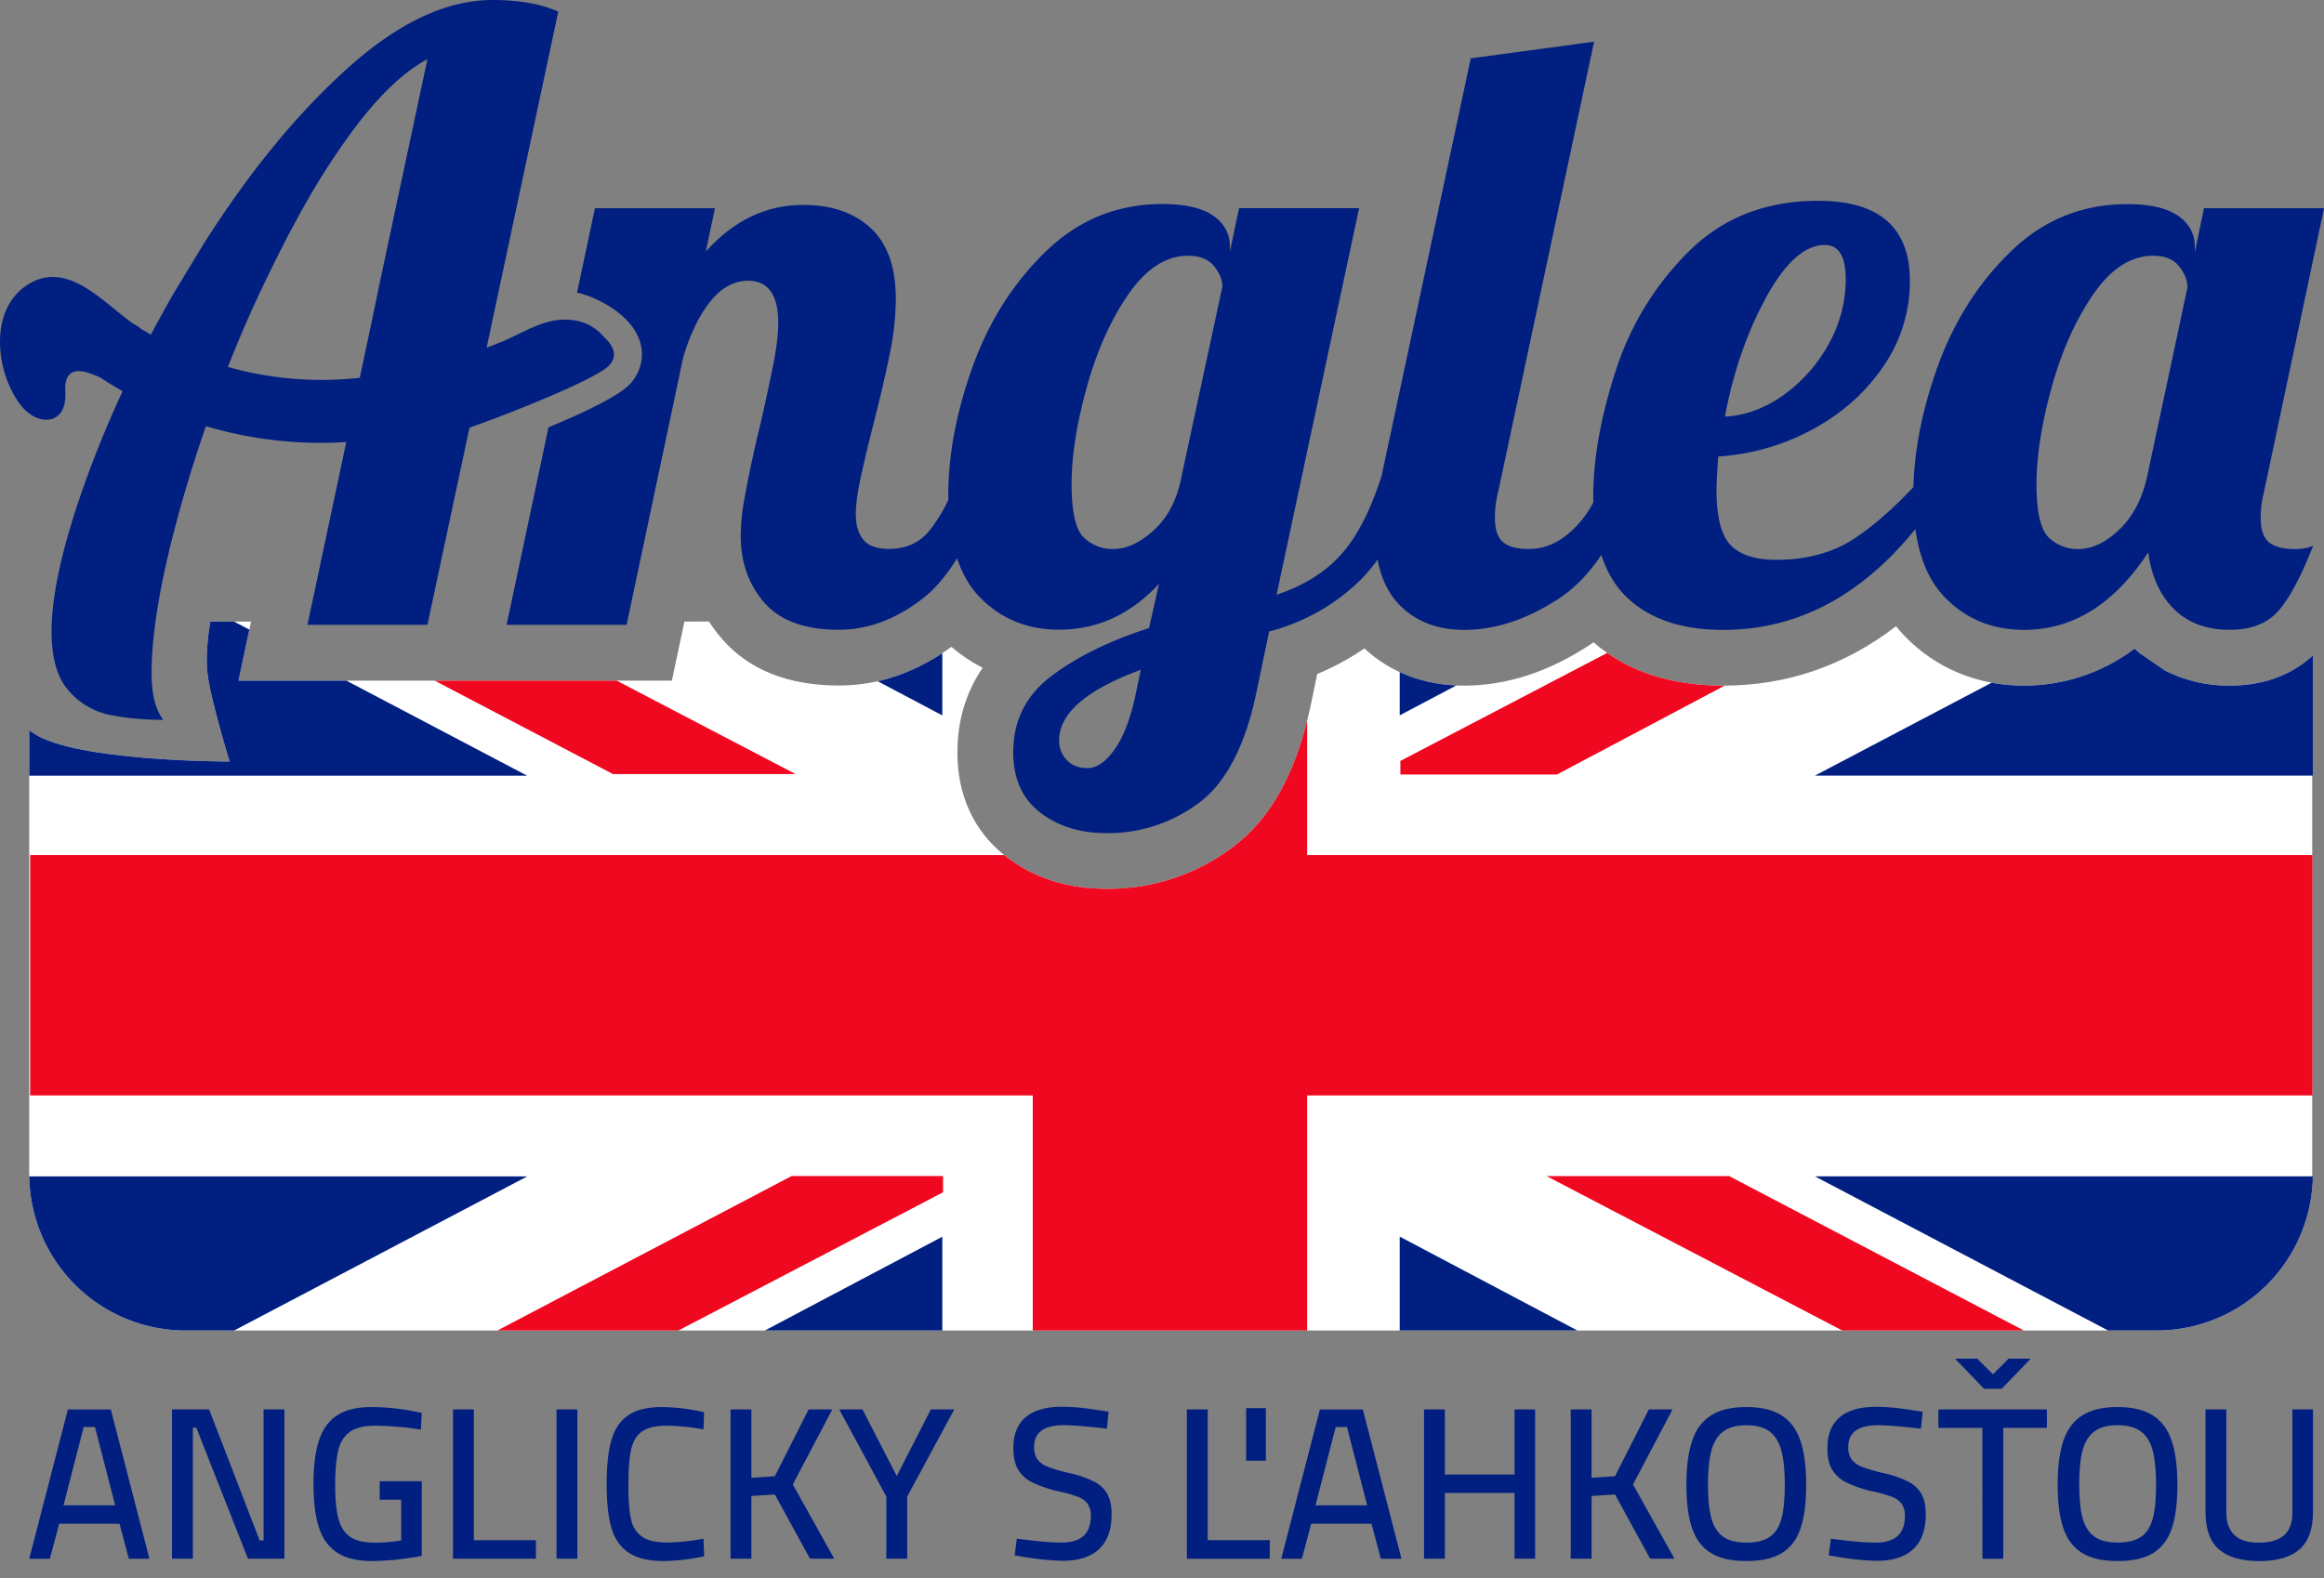
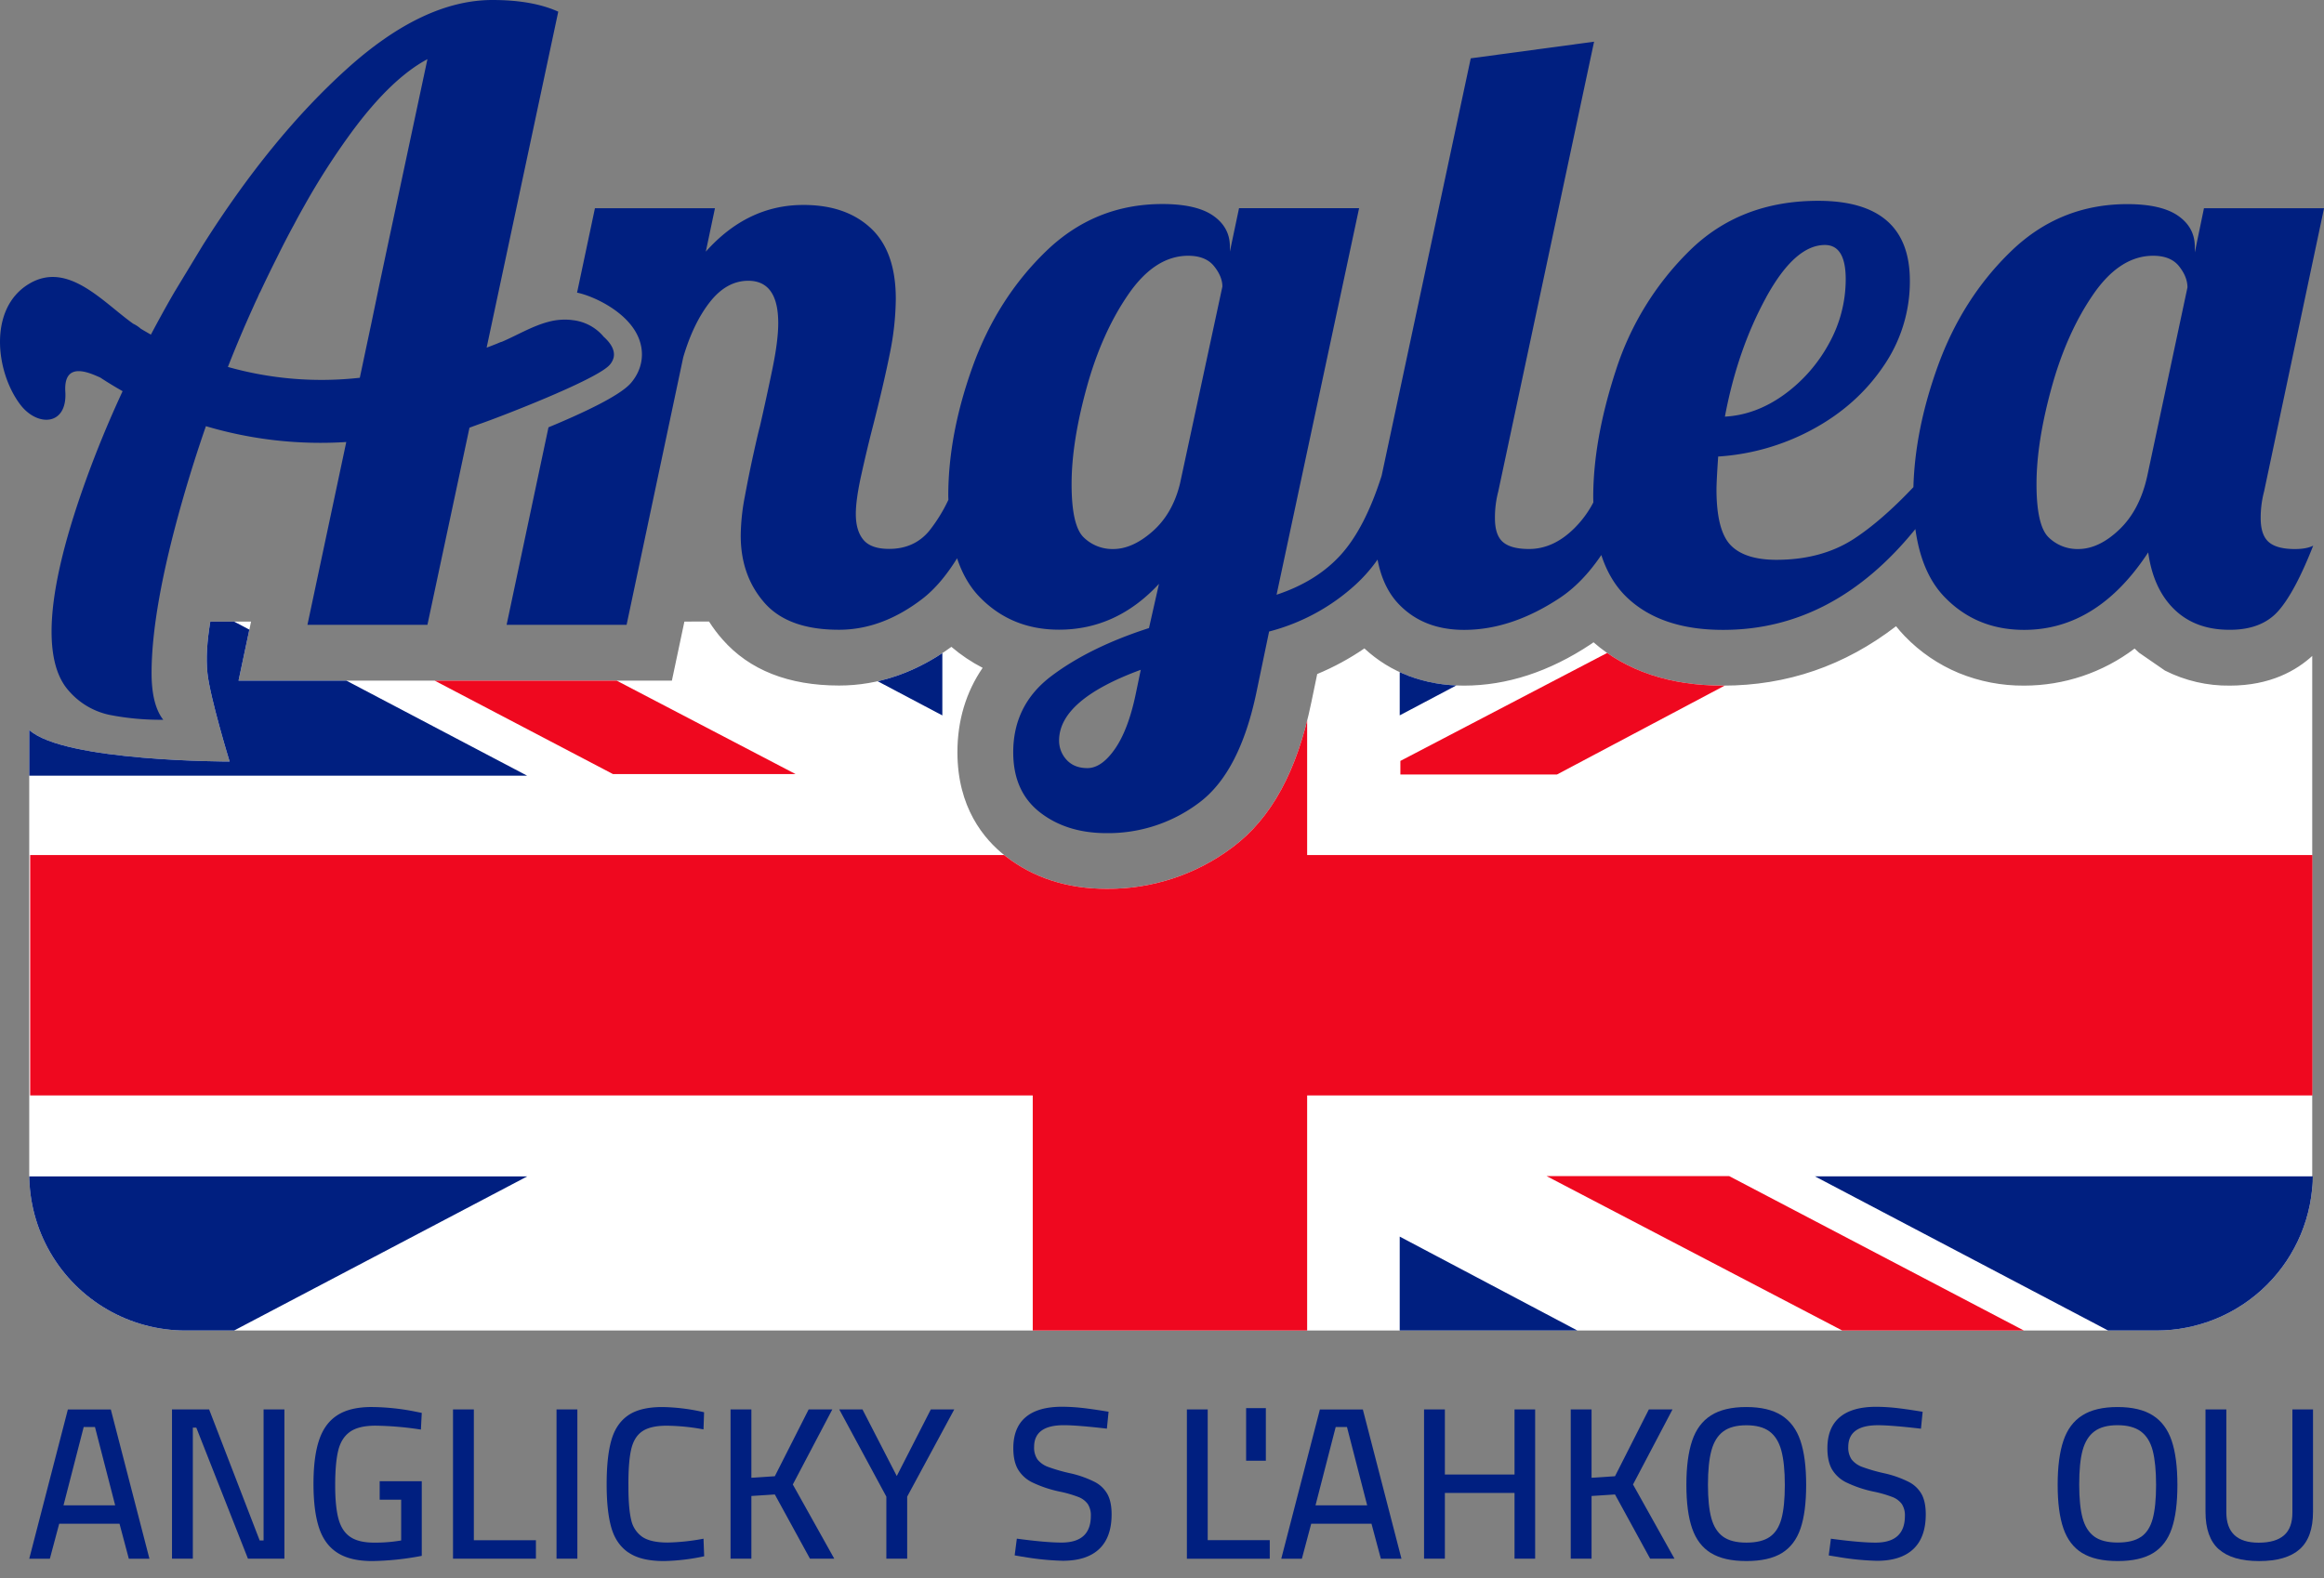
<svg xmlns="http://www.w3.org/2000/svg" viewBox="0 0 1374.24 933.57">
  <rect x="0" y="0" width="1374.24" height="933.57" fill="#808080" stroke="none" />
  <defs>
    <style>.cls-1{fill:none;}.cls-2{clip-path:url(#clip-path);}.cls-3{fill:#001f80;}.cls-4{fill:#fff;}.cls-5{clip-path:url(#clip-path-2);}.cls-6{fill:#ef081f;}</style>
    <clipPath id="clip-path" transform="translate(0 0)">
      <rect class="cls-1" width="1374.24" height="933.57" />
    </clipPath>
    <clipPath id="clip-path-2" transform="translate(0 0)">
      <path class="cls-1" d="M404.7,367.67l-7.4,34.93H141.06l7.4-34.93h-24.1c-1.92,11.55-2.61,21.72-1.69,30.47,1.52,14.5,13.11,52.3,13.11,52.3s-97.92.13-118.49-18.66V694.53A92.44,92.44,0,0,0,109.73,787H1275.19a92.46,92.46,0,0,0,92.45-92.44V387.67c-9.61,8.92-25.19,17.87-49.06,17.87a82.61,82.61,0,0,1-38.37-8.89l-15.35-10.59c-.66-.6-1.32-1.19-1.95-1.82-.23-.2-.43-.39-.66-.63a108.24,108.24,0,0,1-65.4,21.93,99.75,99.75,0,0,1-38.53-7.43,95,95,0,0,1-31.93-21.76c-1.85-1.88-3.56-3.9-5.21-5.94-30.31,23.34-64.49,35.13-102.19,35.13-31.5,0-57.25-8.62-76.7-25.63-.56.4-1.08.8-1.64,1.16-24.47,16.25-49.66,24.47-74.92,24.47-23.11,0-43.41-7.56-58.93-22a153.59,153.59,0,0,1-27.9,15.15l-3.53,17c-8.32,40.34-23.58,68.34-46.59,85.51a122,122,0,0,1-74.42,24.53c-23.24,0-43.35-6.5-59.76-19.32-13-10.13-28.45-29-28.45-61.5,0-18.69,5.08-35.56,14.92-49.89a96.63,96.63,0,0,1-18.49-12.41c-20.83,15.18-43.15,22.88-66.4,22.88-29.88,0-53.05-9.15-68.93-27.24a86.07,86.07,0,0,1-8-10.63Z" />
    </clipPath>
  </defs>
  <g id="Layer_2" data-name="Layer 2">
    <g id="Layer_1-2" data-name="Layer 1">
      <g class="cls-2">
        <path class="cls-3" d="M217.49,223.88a.13.13,0,0,0-.07,0l.23,0Z" transform="translate(0 0)" />
        <path class="cls-3" d="M1341.49,320.55c-3.14-2.8-4.69-7.46-4.69-14.06a60.57,60.57,0,0,1,2-15.75l35.46-167.56h-71l-5.42,26.12v-3.44q0-11.34-9.87-18.22t-30-6.9q-39.93,0-68.74,27.83t-43.35,68c-9,24.92-13.81,48.76-14.43,71.57q-19,20.07-35.33,30.68-19,12.27-45.59,12.31-18.72,0-27.11-8.62T1015,289.75q0-4.9,1-19.71a135.25,135.25,0,0,0,55.7-16q26.1-14.06,41.87-37.2a88.14,88.14,0,0,0,15.78-50.75q0-47.29-54.21-47.31-46.31,0-76.37,29.81a173.64,173.64,0,0,0-43.35,70.72q-13.32,40.91-13.3,74.88c0,1.06.06,2,.06,3a61.59,61.59,0,0,1-11.42,15.45q-12.28,12.09-26.61,12.09c-7.24,0-12.38-1.42-15.52-4.2S884,313.09,884,306.49a60.58,60.58,0,0,1,1.95-15.75L942.62,24.66,869.69,34.5,817,281.36v0q-9.86,31-24.13,46.78t-38,23.64l48.8-228.64h-71l-5.41,25.66v-3q0-11.34-9.87-18.22t-30-6.9q-39.92,0-68.74,27.83t-43.38,68q-14.5,40.16-14.53,76.59c0,.89.07,1.69.07,2.54a93.39,93.39,0,0,1-11.39,18.43q-8.86,10.59-23.64,10.6c-7.23,0-12.31-1.82-15.29-5.45s-4.42-8.69-4.42-15.26c0-5.58,1.06-13.24,3.2-22.91s4.49-19.64,7.13-29.81q6.39-25.15,9.88-42.63a167.71,167.71,0,0,0,3.43-31.79q0-28.08-14.79-41.86T475,121.23q-33,0-57.64,27.61l5.41-25.66H351.8L341.23,173.1c9.18,1.82,30.11,11.16,36.45,26.88,3.67,9.14,2,18.75-4.49,26.44s-28.92,18.06-48.86,26.35L299.57,369.58h70.95L404,211.4q5.94-20.21,15.78-32.75t22.65-12.58q17.78,0,17.76,25.13,0,10.35-3.46,27.1c-2.31,11.16-4.76,22.52-7.4,34-.66,2.31-1.88,7.56-3.7,15.75s-3.53,16.67-5.15,25.39a127,127,0,0,0-2.47,23.4q0,23.63,14,39.66t44.11,16q25.6,0,49.52-18.46,10.69-8.31,20.31-23.8c3.1,9.28,7.56,17,13.43,23q18.72,19.21,46.82,19.22,34,0,59.13-27.11l-5.91,26.15q-35,11.29-57.64,28.33T599.15,445q0,23.18,15.79,35.49t39.42,12.31a89.33,89.33,0,0,0,54.7-18q24.12-18,34-65.77l7.39-35.49a120.47,120.47,0,0,0,51.24-27.83A90.61,90.61,0,0,0,814.58,331c2.12,11.16,6.41,20.14,13,26.81q14.51,14.76,38.17,14.76,28.08,0,56.68-18.95,13.38-8.91,24.47-25.32c3.37,10.33,8.48,18.78,15.42,25.32q20.21,19,56.69,18.95,65.31,0,113.6-59.63c2.41,17.44,8.19,30.94,17.47,40.41q18.72,19.21,46.78,19.22,43.38,0,73.43-45.83,3,21.69,15.52,33.78t32.78,12q18.72,0,28.56-11.06t20.7-38.7c-2.61,1.33-6.24,2-10.83,2-7.23,0-12.41-1.42-15.51-4.2M1044.34,175.91c11.36-20.67,22.91-31,34.77-31q12.29,0,12.31,20.21a78.17,78.17,0,0,1-10.1,38.43,90.64,90.64,0,0,1-26.61,30.08c-11,7.86-22.58,12.15-34.73,12.81q7.38-39.42,24.36-70.49M671.59,410.49q-4.41,21.15-12.31,32.52c-5.25,7.53-10.67,11.32-16.25,11.32-5.28,0-9.37-1.65-12.35-4.92a16.66,16.66,0,0,1-4.42-11.35q0-24.12,48.3-41.87Zm26.12-124.21c-2.94,11.85-8.39,21.2-16.25,28.1s-15.61,10.37-23.17,10.37a24.27,24.27,0,0,1-17.5-6.91q-7.14-6.93-7.13-31.56t8.88-56.89q8.87-32.28,24.63-55.2t35.46-22.91c6.9,0,12,2.08,15.28,6.17s4.92,8.13,4.92,12.05Zm572.06-4.92q-4.39,20.2-16.5,31.8t-24.4,11.59a24.27,24.27,0,0,1-17.47-6.91q-7.17-6.93-7.16-31.56t8.88-56.89q8.87-32.28,24.63-55.2t35.49-22.91c6.9,0,12,2.08,15.26,6.17s5,8.29,5,12.55Z" transform="translate(0 0)" />
        <path class="cls-4" d="M217.49,223.88a.13.13,0,0,0-.07,0l.23,0Zm0,0a.13.13,0,0,0-.07,0l.23,0Zm78.91-21.59s-.07,0-.1.07a.13.13,0,0,1,.1,0s0,0,.06-.06a.09.09,0,0,1-.06,0m-78.91,21.59a.13.13,0,0,0-.07,0l.23,0Zm0,0a.13.13,0,0,0-.07,0l.23,0Zm0,0a.13.13,0,0,0-.07,0l.23,0Z" transform="translate(0 0)" />
        <path class="cls-3" d="M356.85,199.05a25.33,25.33,0,0,0-2-2.14,27.86,27.86,0,0,0-16.38-7.56l-.66-.1a37,37,0,0,0-13.44,1.09c-9.27,2.41-18,7.62-26.74,11.45l-.69.3c-.14.07-.27.1-.33.13h0a.1.1,0,0,1-.1,0s0,.06-.06.06a.13.13,0,0,0-.1,0h-.07l0,0c-.69.26-1.35.53-2,.82-2.12.86-4.23,1.69-6.38,2.48a.19.19,0,0,1-.13,0L330.11,6.9Q314.86,0,291.18,0q-40.9,0-86,40.68T119.73,145.37L103,173c-4.82,8.32-9.38,16.64-13.77,24.93-2-1.16-4-2.28-6-3.5a18.76,18.76,0,0,0-4.46-2.94C60.7,178.62,40,154,17,168c-24,14.56-19.61,51.9-5.11,71.18,10.1,13.47,28,12.81,26.74-7.5-1.16-18.82,15.09-10.76,20.54-8.42a3.62,3.62,0,0,0,.33.2c4.26,2.81,8.61,5.42,13,7.93q-12.43,26.79-22,53.45-20,55.67-20,88.68,0,23.67,10.1,35A43.82,43.82,0,0,0,64.53,422.8a155.68,155.68,0,0,0,32,2.94q-6.89-8.87-6.9-27.6,0-37.93,18-101.26,6.43-22.59,14.13-44.8a238,238,0,0,0,83,9.37L181.8,369.58h70.95L277.61,253h0c2.34-.89,4.68-1.75,7.06-2.58,8.75-3,68.28-25.72,75.9-34.66a10.37,10.37,0,0,0,2.28-4.26c1-4.43-1.88-8.78-6-12.42M217.42,223.91a.13.13,0,0,1,.07,0h.16l-.23,0m9.71-68.73c-.79,3.73-1.58,7.49-2.38,11.22-.19.89-.36,1.75-.56,2.64-1.48,7.23-3,14.43-4.49,21.66h0l-1.09,5.12-.3,1.45c-1.36,6.37-2.71,12.78-4.06,19.18l-1.49,7a203.51,203.51,0,0,1-78-6.41q4.16-10.59,8.65-21.09,1.29-3.07,2.67-6.14c.3-.73.66-1.49,1-2.28.83-1.85,1.85-4.16,3.11-6.93.59-1.36,1.22-2.71,1.85-4s1-2.38,1.61-3.57h.07c2.81-6,6.27-13.2,10.3-21.19a5.2,5.2,0,0,1,.26-.53c3.17-6.44,6.38-12.62,9.65-18.62,1.78-3.37,3.59-6.71,5.44-9.94.13-.27.3-.56.47-.86a424.42,424.42,0,0,1,28.79-44.7Q231.56,46.32,252.75,35Z" transform="translate(0 0)" />
      </g>
      <g class="cls-5">
        <rect class="cls-4" x="17.28" y="221.14" width="1350" height="711.28" />
        <polygon class="cls-6" points="1367.38 505.75 772.95 505.75 772.95 221.18 610.69 221.18 610.69 505.75 17.84 505.75 17.84 647.95 610.69 647.95 610.69 932.4 772.95 932.4 772.95 647.95 1367.38 647.95 1367.38 505.75" />
        <polygon class="cls-3" points="17.29 303.96 17.29 458.83 311.74 458.83 17.29 303.96" />
        <polygon class="cls-3" points="179.74 221.11 175.42 221.3 557.23 423.17 557.23 221.11 179.74 221.11" />
        <polygon class="cls-6" points="470.42 457.85 17.29 221.14 17.29 276.93 362.44 457.85 470.42 457.85" />
        <polygon class="cls-6" points="914.49 695.64 1367.62 932.34 1367.62 876.55 1022.47 695.64 914.49 695.64" />
        <polygon class="cls-3" points="17.29 850.71 17.29 695.85 311.74 695.85 17.29 850.71" />
-         <polygon class="cls-3" points="179.74 933.57 175.42 933.37 557.23 731.51 557.23 933.57 179.74 933.57" />
-         <polygon class="cls-6" points="468.1 695.62 17.59 932.22 122.95 932.32 557.66 705.24 557.66 695.62 468.1 695.62" />
-         <polygon class="cls-3" points="1367.63 303.93 1367.63 458.79 1073.18 458.79 1367.63 303.93" />
        <polygon class="cls-3" points="1205.18 221.07 1209.49 221.27 827.69 423.13 827.69 221.07 1205.18 221.07" />
        <polygon class="cls-6" points="1367.19 221.4 1265.85 221.4 828.08 450.08 828.08 458.1 920.7 458.1 1367.19 221.4" />
        <polygon class="cls-3" points="1367.63 850.66 1367.63 695.79 1073.18 695.79 1367.63 850.66" />
        <polygon class="cls-3" points="1205.18 933.51 1209.49 933.32 827.69 731.45 827.69 933.51 1205.18 933.51" />
      </g>
      <g class="cls-2">
        <path class="cls-3" d="M70.67,901.29H35L29.48,922H17.29l22.84-88.28h25.4L88.37,922H76.18ZM37.56,890.38H68.1L56.16,844.07H49.49Z" transform="translate(0 0)" />
        <polygon class="cls-3" points="168.18 833.67 168.18 921.95 146.62 921.95 116.08 844.45 114.03 844.45 114.03 921.95 101.71 921.95 101.71 833.67 123.66 833.67 153.55 911.17 155.86 911.17 155.86 833.67 168.18 833.67" />
        <path class="cls-3" d="M199.55,918.48q-7.63-4.86-10.9-14.81t-3.28-26q0-16,3.34-25.92t10.84-14.69q7.51-4.82,20.21-4.81a135.55,135.55,0,0,1,25.15,2.57l4.49.9-.51,9.87a191.38,191.38,0,0,0-26.82-2.31q-10,0-15.14,3.66T200,858q-1.8,7.38-1.8,20.59,0,12.7,2,19.95t7,10.59c3.34,2.23,8,3.33,14.11,3.33a90.35,90.35,0,0,0,15.91-1.28V887.05h-12.7V876.14H249.4v44.14a167.17,167.17,0,0,1-29.25,3.08q-13,0-20.6-4.88" transform="translate(0 0)" />
        <polygon class="cls-3" points="316.9 911.04 316.9 921.95 267.88 921.95 267.88 833.67 280.2 833.67 280.2 911.04 316.9 911.04" />
        <rect class="cls-3" x="329.09" y="833.67" width="12.32" height="88.28" />
        <path class="cls-3" d="M371.56,918.29q-7.32-5.06-10.08-14.75t-2.75-25.6q0-16.43,2.82-26.18t9.94-14.62q7.13-4.89,20.21-4.88a116.63,116.63,0,0,1,24.64,3.08L416,845.48a124.5,124.5,0,0,0-21.81-2.18q-9.61,0-14.5,3.39t-6.54,11q-1.68,7.59-1.54,22,0,12.43,1.6,19.18a16.36,16.36,0,0,0,6.54,10.14q4.95,3.39,15.08,3.4A127.55,127.55,0,0,0,416,910.14l.39,10.4a124.85,124.85,0,0,1-23.74,2.82q-13.73,0-21-5.07" transform="translate(0 0)" />
        <polygon class="cls-3" points="458.17 883.97 444.31 884.87 444.31 921.95 431.99 921.95 431.99 833.67 444.31 833.67 444.31 874.09 458.17 873.19 478.18 833.67 492.17 833.67 468.81 878.07 493.32 921.95 478.95 921.95 458.17 883.97" />
        <polygon class="cls-3" points="524.12 885.25 496.27 833.67 510 833.67 530.28 873.06 550.42 833.67 564.28 833.67 536.44 885.25 536.44 921.95 524.12 921.95 524.12 885.25" />
        <path class="cls-3" d="M604.57,920.79,600,920l1.28-9.89q17.32,2.33,26.43,2.31,17.33,0,17.33-15.78a12.18,12.18,0,0,0-1.8-7,12.34,12.34,0,0,0-5.71-4.23,69.15,69.15,0,0,0-11-3.15,71.07,71.07,0,0,1-16.17-5.45,20,20,0,0,1-8.46-7.77q-2.7-4.74-2.7-12.44,0-12.18,7.31-18.35t21.56-6.16a111.18,111.18,0,0,1,11.36.64q6.09.65,16.1,2.31l-1,10Q636.9,843,629.08,843q-17.58,0-17.58,12.83a12.27,12.27,0,0,0,2,7.44,14.16,14.16,0,0,0,6.35,4.43,100.46,100.46,0,0,0,13.21,3.78,61.43,61.43,0,0,1,14.38,5.14,18,18,0,0,1,7.5,7.31q2.39,4.49,2.38,11.8,0,13.61-7.38,20.54t-21.49,6.92a156.86,156.86,0,0,1-23.87-2.44" transform="translate(0 0)" />
        <path class="cls-3" d="M750.84,911V922h-49V833.67h12.31V911ZM748.53,864H736.86V832.9h11.67Z" transform="translate(0 0)" />
        <path class="cls-3" d="M811,901.29H775.35L769.83,922H757.64l22.84-88.28h25.41L828.73,922H816.54Zm-33.1-10.91h30.54l-11.94-46.31h-6.67Z" transform="translate(0 0)" />
        <polygon class="cls-3" points="907.77 833.67 907.77 921.95 895.58 921.95 895.58 883.07 854.39 883.07 854.39 921.95 842.08 921.95 842.08 833.67 854.39 833.67 854.39 872.17 895.58 872.17 895.58 833.67 907.77 833.67" />
        <polygon class="cls-3" points="954.99 883.97 941.13 884.87 941.13 921.95 928.82 921.95 928.82 833.67 941.13 833.67 941.13 874.09 954.99 873.19 975.01 833.67 989 833.67 965.64 878.07 990.15 921.95 975.77 921.95 954.99 883.97" />
        <path class="cls-3" d="M1011.7,918.62q-7.69-4.75-11.1-14.57t-3.4-25.85q0-15.91,3.4-26t11.17-15q7.76-4.94,20.85-4.94t20.85,4.94q7.76,4.93,11.16,14.95t3.4,26.18q0,16-3.34,25.78t-11,14.51q-7.7,4.74-21,4.74t-20.92-4.74m34.77-9.57c3.26-2.26,5.54-5.84,6.87-10.71s2-11.55,2-20-.69-15.25-2.06-20.34-3.7-8.86-7-11.3-7.85-3.65-13.66-3.65-10.38,1.21-13.67,3.65-5.62,6.19-7,11.23-2.06,11.81-2.06,20.28q0,12.43,2,19.76t6.86,10.91c3.25,2.38,7.86,3.58,13.86,3.58s10.6-1.13,13.85-3.4" transform="translate(0 0)" />
        <path class="cls-3" d="M1086,920.79l-4.62-.76,1.28-9.89q17.32,2.33,26.44,2.31,17.31,0,17.32-15.78a12.18,12.18,0,0,0-1.8-7,12.34,12.34,0,0,0-5.71-4.23,69.15,69.15,0,0,0-11-3.15,70.79,70.79,0,0,1-16.16-5.45,20,20,0,0,1-8.47-7.77q-2.7-4.74-2.69-12.44,0-12.18,7.31-18.35t21.55-6.16a111,111,0,0,1,11.36.64q6.09.65,16.1,2.31l-1,10q-17.57-2.05-25.4-2.05-17.58,0-17.58,12.83a12.34,12.34,0,0,0,2,7.44,14.22,14.22,0,0,0,6.35,4.43,100.7,100.7,0,0,0,13.22,3.78,61.5,61.5,0,0,1,14.37,5.14,18,18,0,0,1,7.51,7.31q2.37,4.49,2.37,11.8,0,13.61-7.38,20.54t-21.49,6.92a156.86,156.86,0,0,1-23.87-2.44" transform="translate(0 0)" />
-         <path class="cls-3" d="M1172.22,844.58h-26V833.67h64.15v10.91h-25.78V922h-12.32Zm-16.17-40.94h13.09l9.37,9.24,9.23-9.24h13.09l-17.19,17.84h-10.39Z" transform="translate(0 0)" />
        <path class="cls-3" d="M1231.24,918.62q-7.7-4.75-11.1-14.57t-3.39-25.85q0-15.91,3.39-26t11.17-15q7.76-4.94,20.85-4.94T1273,837.2q7.77,4.93,11.16,14.95t3.4,26.18q0,16-3.33,25.78t-11,14.51q-7.7,4.74-21,4.74t-20.92-4.74m34.78-9.57c3.25-2.26,5.54-5.84,6.86-10.71s2-11.55,2-20-.68-15.25-2-20.34-3.7-8.86-7-11.3S1258,843,1252.16,843s-10.37,1.21-13.67,3.65-5.62,6.19-7,11.23-2,11.81-2,20.28q0,12.43,2,19.76t6.86,10.91q4.88,3.57,13.86,3.58c6,0,10.61-1.13,13.86-3.4" transform="translate(0 0)" />
        <path class="cls-3" d="M1312,916.37q-7.83-7-7.83-22.14V833.67h12.32v60.82q0,18,19.12,18,10,0,15-4.36t4.94-13.6V833.67h12.19v60.56q0,15.15-7.89,22.14t-23.93,7q-16,0-23.87-7" transform="translate(0 0)" />
        <path class="cls-3" d="M217.12,224a.25.25,0,0,0,.16,0s-.07,0-.1,0Z" transform="translate(0 0)" />
-         <path class="cls-3" d="M217.65,223.88l-.23,0a.13.13,0,0,1,.07,0Z" transform="translate(0 0)" />
        <path class="cls-3" d="M296.46,202.26s0,.06-.06.06a.13.13,0,0,0-.1,0s.07,0,.1-.07a.09.09,0,0,0,.06,0" transform="translate(0 0)" />
      </g>
    </g>
  </g>
</svg>